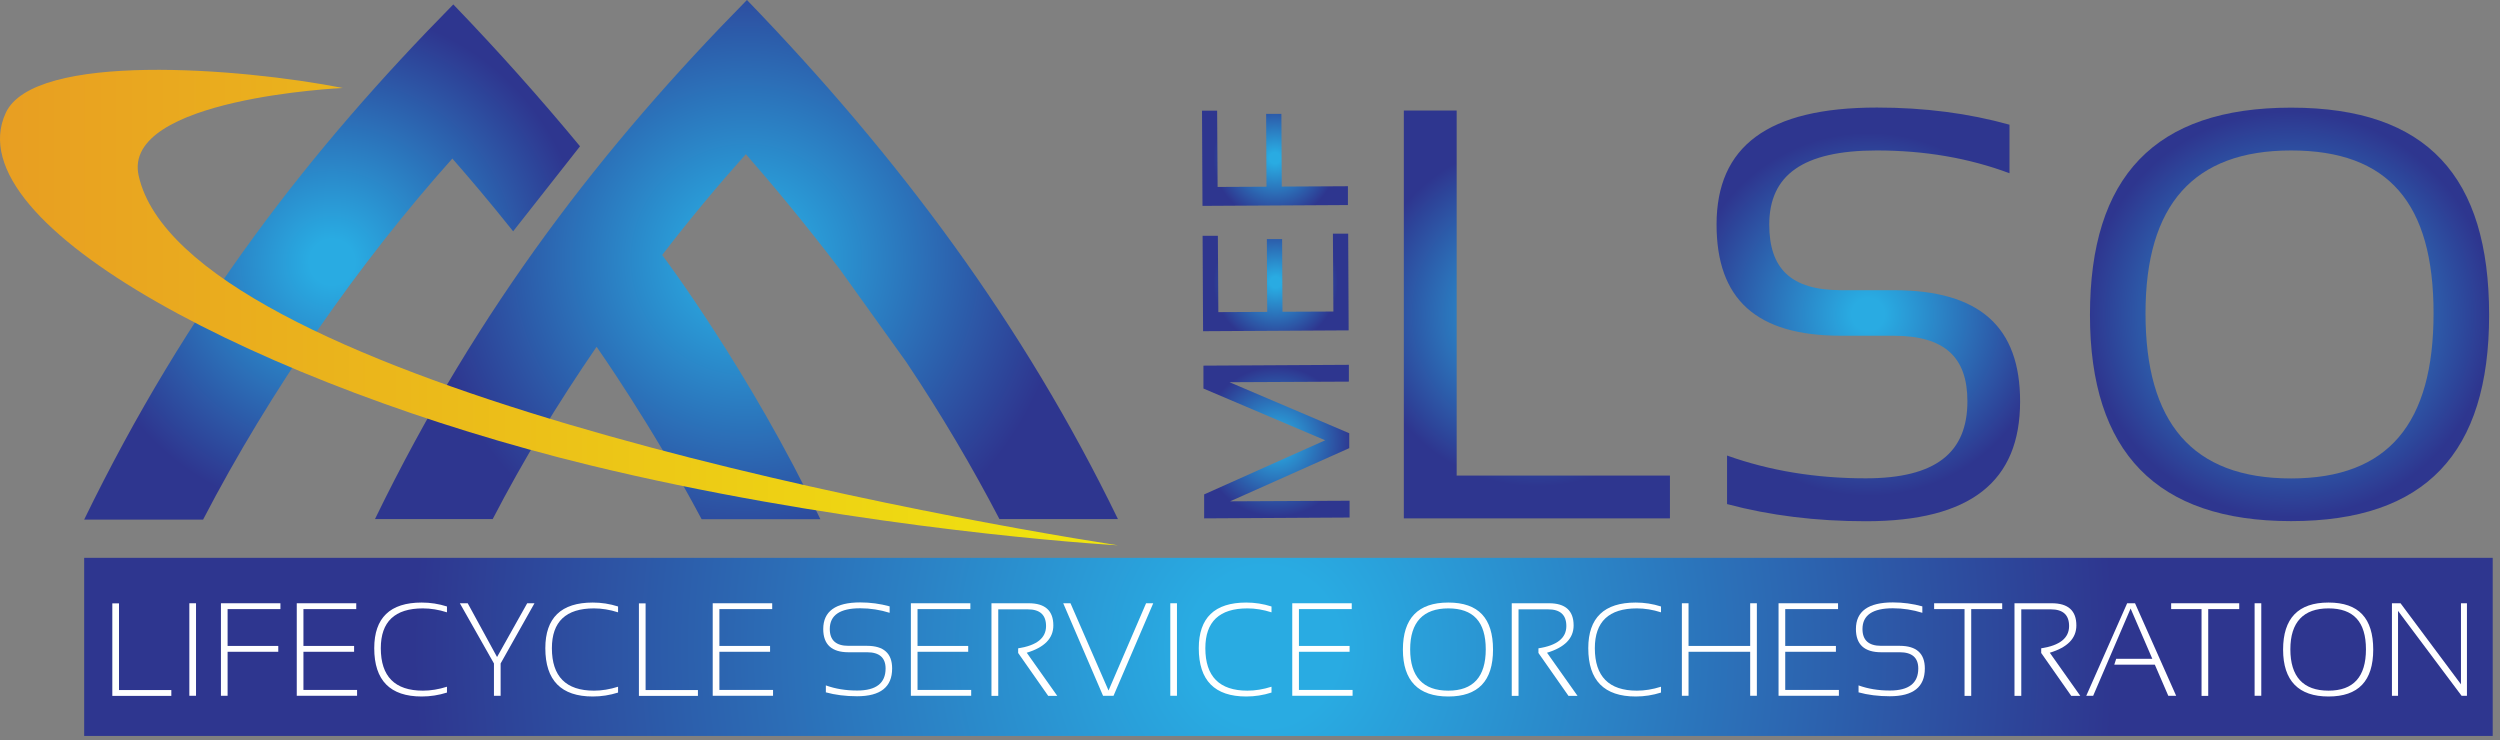
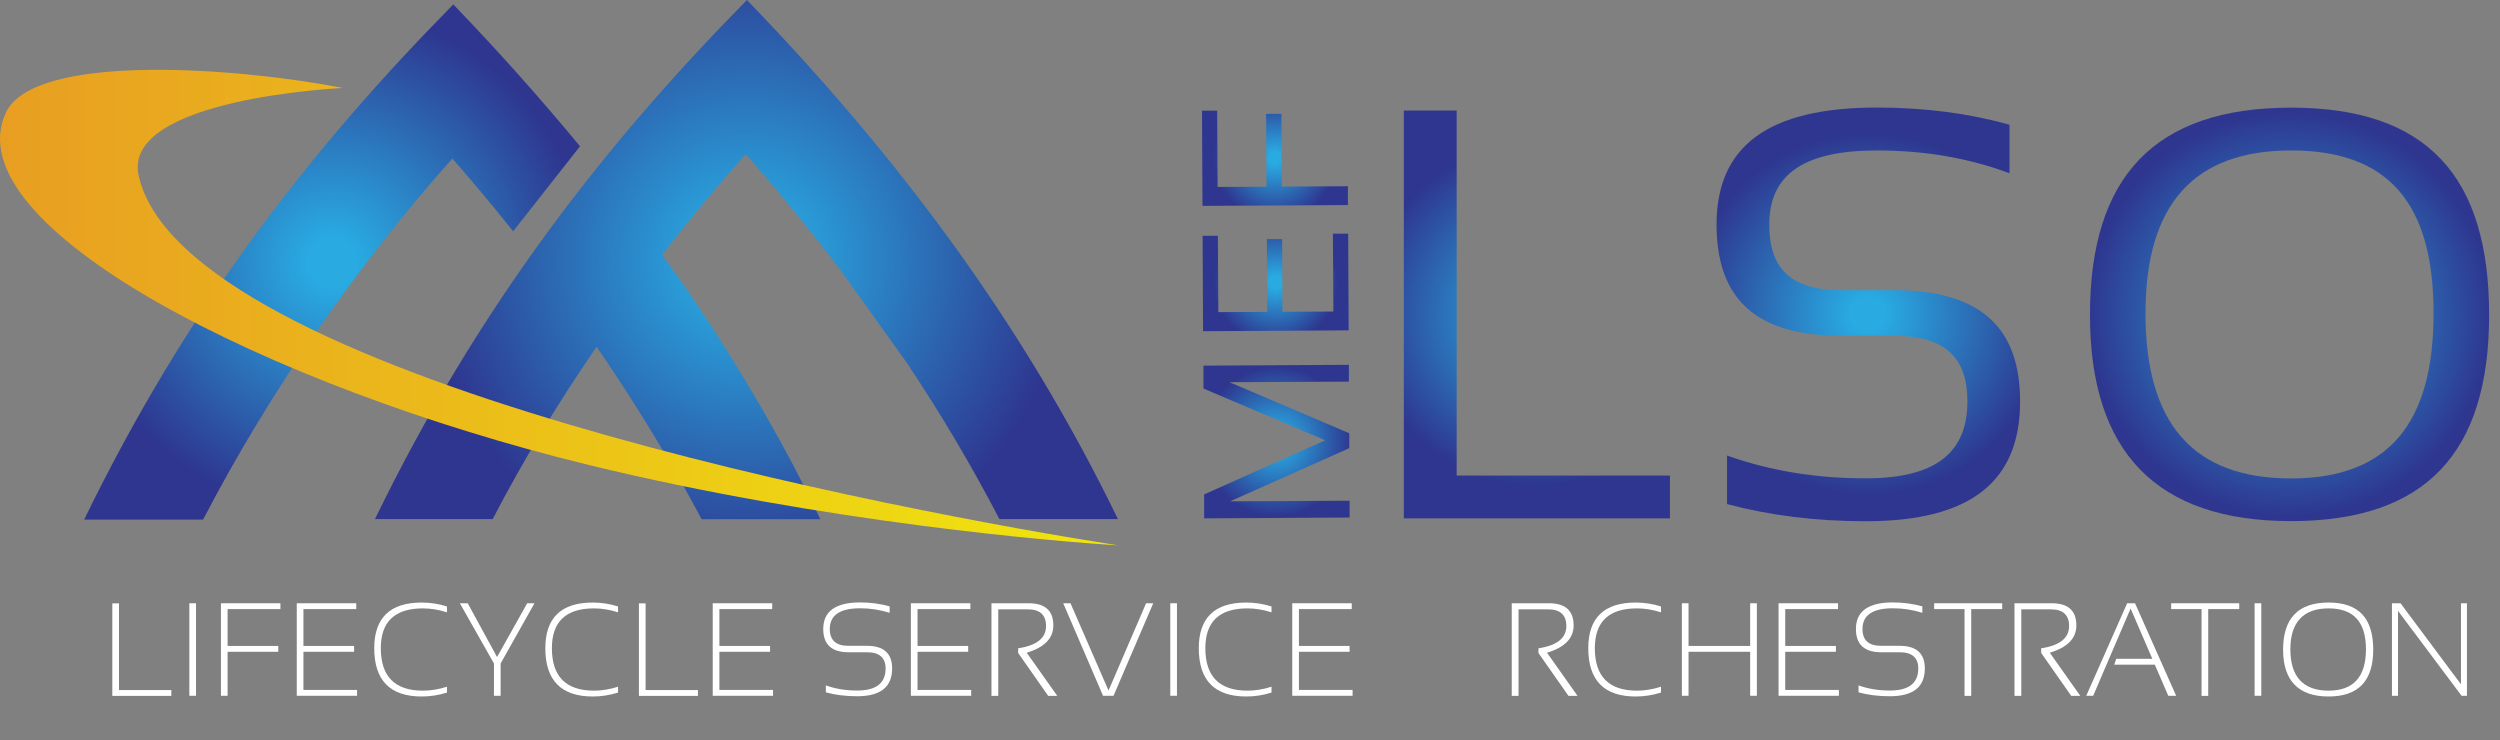
<svg xmlns="http://www.w3.org/2000/svg" width="152" height="45" viewBox="0 0 152 45" fill="none">
  <rect x="0" y="0" width="152" height="45" fill="#808080" stroke="none" />
-   <path d="M151.556 33.916H5.118V44.746H151.556V33.916Z" fill="url(#paint0_radial_81_4589)" />
+   <path d="M151.556 33.916H5.118V44.746V33.916Z" fill="url(#paint0_radial_81_4589)" />
  <path d="M7.235 36.678V41.955H10.417V42.31H6.829V36.685H7.235V36.678Z" fill="white" />
  <path d="M11.918 36.678V42.303H11.512V36.678H11.918Z" fill="white" />
  <path d="M17.05 36.678V37.033H13.838V39.273H16.919V39.628H13.838V42.303H13.433V36.678H17.042H17.05Z" fill="white" />
  <path d="M21.66 36.678V37.033H18.449V39.273H21.529V39.628H18.449V41.948H21.71V42.303H18.043V36.678H21.653H21.66Z" fill="white" />
  <path d="M27.176 42.108C26.676 42.267 26.161 42.347 25.639 42.347C23.718 42.347 22.754 41.368 22.754 39.411C22.754 37.563 23.718 36.635 25.639 36.635C26.169 36.635 26.676 36.715 27.176 36.874V37.229C26.676 37.07 26.19 36.99 25.712 36.99C24.008 36.99 23.153 37.795 23.153 39.411C23.153 41.129 24.008 41.992 25.712 41.992C26.183 41.992 26.676 41.912 27.176 41.753V42.108Z" fill="white" />
  <path d="M27.959 36.678H28.437L30.221 39.947L32.054 36.678H32.497L30.438 40.339V42.303H30.032V40.339L27.959 36.678Z" fill="white" />
  <path d="M37.578 42.108C37.078 42.267 36.563 42.347 36.041 42.347C34.12 42.347 33.156 41.368 33.156 39.411C33.156 37.563 34.12 36.635 36.041 36.635C36.57 36.635 37.078 36.715 37.578 36.874V37.229C37.078 37.07 36.592 36.99 36.114 36.99C34.41 36.99 33.555 37.795 33.555 39.411C33.555 41.129 34.41 41.992 36.114 41.992C36.585 41.992 37.078 41.912 37.578 41.753V42.108Z" fill="white" />
  <path d="M39.252 36.678V41.955H42.434V42.31H38.846V36.685H39.252V36.678Z" fill="white" />
  <path d="M46.95 36.678V37.033H43.739V39.273H46.82V39.628H43.739V41.948H47.001V42.303H43.333V36.678H46.943H46.95Z" fill="white" />
  <path d="M50.212 42.107V41.672C50.792 41.883 51.423 41.984 52.119 41.984C53.271 41.984 53.844 41.535 53.844 40.643C53.844 39.991 53.467 39.657 52.72 39.657H51.589C50.567 39.657 50.053 39.186 50.053 38.244C50.053 37.171 50.799 36.627 52.3 36.627C52.916 36.627 53.51 36.707 54.09 36.867V37.258C53.51 37.077 52.916 36.983 52.3 36.983C51.068 36.983 50.451 37.403 50.451 38.244C50.451 38.925 50.828 39.266 51.582 39.266H52.713C53.728 39.266 54.242 39.723 54.242 40.643C54.242 41.774 53.532 42.332 52.111 42.332C51.416 42.332 50.778 42.252 50.205 42.093L50.212 42.107Z" fill="white" />
  <path d="M58.998 36.678V37.033H55.786V39.273H58.867V39.628H55.786V41.948H59.048V42.303H55.381V36.678H58.99H58.998Z" fill="white" />
  <path d="M60.281 42.303V36.678H62.549C63.542 36.678 64.043 37.128 64.043 38.026C64.043 38.809 63.506 39.36 62.426 39.686L64.282 42.31H63.731L61.904 39.701V39.418C63.035 39.244 63.6 38.795 63.6 38.063C63.6 37.389 63.231 37.048 62.491 37.048H60.694V42.31H60.288L60.281 42.303Z" fill="white" />
  <path d="M70.117 36.678L67.703 42.303H67.065L64.644 36.678H65.086L67.399 41.984L69.682 36.678H70.11H70.117Z" fill="white" />
  <path d="M71.559 36.678V42.303H71.154V36.678H71.559Z" fill="white" />
  <path d="M77.308 42.108C76.808 42.267 76.293 42.347 75.771 42.347C73.85 42.347 72.886 41.368 72.886 39.411C72.886 37.563 73.85 36.635 75.771 36.635C76.3 36.635 76.808 36.715 77.308 36.874V37.229C76.808 37.07 76.322 36.99 75.843 36.99C74.14 36.99 73.285 37.795 73.285 39.411C73.285 41.129 74.14 41.992 75.843 41.992C76.315 41.992 76.808 41.912 77.308 41.753V42.108Z" fill="white" />
  <path d="M82.186 36.678V37.033H78.975V39.273H82.055V39.628H78.975V41.948H82.237V42.303H78.569V36.678H82.179H82.186Z" fill="white" />
-   <path d="M85.296 39.498C85.296 37.592 86.216 36.635 88.057 36.635C89.898 36.635 90.776 37.592 90.776 39.498C90.776 41.405 89.87 42.347 88.057 42.347C86.245 42.347 85.296 41.397 85.296 39.498ZM88.057 41.992C89.572 41.992 90.334 41.151 90.334 39.477C90.334 37.802 89.572 36.99 88.057 36.99C86.542 36.99 85.738 37.816 85.738 39.477C85.738 41.136 86.513 41.992 88.057 41.992Z" fill="white" />
  <path d="M91.914 42.303V36.678H94.183C95.176 36.678 95.676 37.128 95.676 38.026C95.676 38.809 95.139 39.36 94.059 39.686L95.915 42.31H95.364L93.537 39.701V39.418C94.668 39.244 95.234 38.795 95.234 38.063C95.234 37.389 94.864 37.048 94.125 37.048H92.327V42.31H91.921L91.914 42.303Z" fill="white" />
  <path d="M100.989 42.108C100.489 42.267 99.974 42.347 99.452 42.347C97.531 42.347 96.567 41.368 96.567 39.411C96.567 37.563 97.531 36.635 99.452 36.635C99.981 36.635 100.489 36.715 100.989 36.874V37.229C100.489 37.07 100.003 36.99 99.525 36.99C97.821 36.99 96.966 37.795 96.966 39.411C96.966 41.129 97.821 41.992 99.525 41.992C99.996 41.992 100.489 41.912 100.989 41.753V42.108Z" fill="white" />
  <path d="M102.258 42.303V36.678H102.663V39.273H106.411V36.678H106.817V42.303H106.411V39.628H102.663V42.303H102.258Z" fill="white" />
  <path d="M111.753 36.678V37.033H108.542V39.273H111.623V39.628H108.542V41.948H111.804V42.303H108.136V36.678H111.746H111.753Z" fill="white" />
  <path d="M113 42.107V41.672C113.58 41.883 114.21 41.984 114.906 41.984C116.059 41.984 116.631 41.535 116.631 40.643C116.631 39.991 116.254 39.657 115.508 39.657H114.377C113.355 39.657 112.84 39.186 112.84 38.244C112.84 37.171 113.587 36.627 115.087 36.627C115.704 36.627 116.298 36.707 116.878 36.867V37.258C116.298 37.077 115.704 36.983 115.087 36.983C113.855 36.983 113.239 37.403 113.239 38.244C113.239 38.925 113.616 39.266 114.37 39.266H115.501C116.515 39.266 117.03 39.723 117.03 40.643C117.03 41.774 116.32 42.332 114.899 42.332C114.203 42.332 113.565 42.252 112.993 42.093L113 42.107Z" fill="white" />
  <path d="M121.734 36.678V37.033H119.85V42.31H119.444V37.033H117.595V36.678H121.734Z" fill="white" />
  <path d="M122.481 42.303V36.678H124.75C125.743 36.678 126.243 37.128 126.243 38.026C126.243 38.809 125.707 39.36 124.627 39.686L126.482 42.31H125.932L124.105 39.701V39.418C125.236 39.244 125.801 38.795 125.801 38.063C125.801 37.389 125.431 37.048 124.692 37.048H122.894V42.31H122.488L122.481 42.303Z" fill="white" />
  <path d="M127.273 42.303H126.845L129.331 36.678H129.81L132.31 42.303H131.832L131.013 40.411H128.548L128.664 40.056H130.861L129.541 36.997L127.265 42.303H127.273Z" fill="white" />
  <path d="M136.145 36.678V37.033H134.26V42.31H133.854V37.033H132.006V36.678H136.145Z" fill="white" />
  <path d="M137.486 36.678V42.303H137.08V36.678H137.486Z" fill="white" />
  <path d="M138.812 39.498C138.812 37.592 139.733 36.635 141.574 36.635C143.415 36.635 144.292 37.592 144.292 39.498C144.292 41.405 143.386 42.347 141.574 42.347C139.762 42.347 138.812 41.397 138.812 39.498ZM141.574 41.992C143.089 41.992 143.85 41.151 143.85 39.477C143.85 37.802 143.089 36.99 141.574 36.99C140.059 36.99 139.254 37.816 139.254 39.477C139.254 41.136 140.03 41.992 141.574 41.992Z" fill="white" />
  <path d="M145.43 42.303V36.678H145.952L149.627 41.607V36.678H149.99V42.303H149.664L145.8 37.142V42.303H145.438H145.43Z" fill="white" />
  <path d="M29.952 31.568C31.837 27.936 33.925 24.508 36.273 21.086C36.273 21.086 39.564 25.747 42.659 31.568H49.879C45.602 22.594 40.26 15.505 40.26 15.505C41.913 13.352 43.623 11.301 45.348 9.373C46.82 11.054 48.857 13.475 51.068 16.382L55.098 22.007C57.258 25.233 59.121 28.407 60.766 31.561H67.971C62.216 19.709 54.656 9.568 45.414 0C36.752 8.793 29.09 18.607 22.798 31.561H29.967L29.952 31.568Z" fill="url(#paint1_radial_81_4589)" />
  <path d="M12.345 31.597C16.433 23.725 21.87 15.933 27.502 9.641C28.538 10.823 29.735 12.229 31.199 14.063L35.265 8.894C32.859 5.988 30.293 3.103 27.56 0.269C18.898 9.061 11.417 18.644 5.118 31.59H12.338L12.345 31.597Z" fill="url(#paint2_radial_81_4589)" />
  <path fill-rule="evenodd" clip-rule="evenodd" d="M20.841 5.35C20.841 5.35 7.373 5.966 8.431 10.685C11.171 22.964 55.569 31.235 67.972 33.155C64.209 32.931 50.103 31.756 35.824 28.277C16.202 23.5 -2.826 13.751 0.349 6.865C2.067 3.139 14.607 4.125 20.848 5.35H20.841Z" fill="url(#paint3_linear_81_4589)" />
  <path d="M88.565 6.72V28.915H101.532V31.517H85.353V6.72H88.565Z" fill="url(#paint4_radial_81_4589)" />
  <path d="M105.005 30.648V27.697C107.607 28.625 110.412 29.082 113.435 29.082C117.697 29.082 119.618 27.523 119.618 24.399C119.618 21.739 118.263 20.413 115.124 20.413H111.935C106.745 20.413 104.367 18.158 104.367 13.649C104.367 8.909 107.469 6.539 114.116 6.539C117.009 6.539 119.691 6.887 122.177 7.582V10.533C119.691 9.605 117.001 9.148 114.116 9.148C109.608 9.148 107.571 10.649 107.571 13.657C107.571 16.317 108.876 17.643 111.927 17.643H115.117C120.401 17.643 122.822 19.898 122.822 24.407C122.822 29.263 119.836 31.691 113.435 31.691C110.42 31.691 107.607 31.343 105.005 30.648Z" fill="url(#paint5_radial_81_4589)" />
  <path d="M127.07 19.151C127.07 10.75 130.998 6.545 139.298 6.545C147.598 6.545 151.338 10.75 151.338 19.151C151.338 27.552 147.467 31.684 139.298 31.684C131.129 31.684 127.07 27.501 127.07 19.151ZM139.298 29.089C145.213 29.089 147.96 25.74 147.96 19.049C147.96 12.359 145.22 9.148 139.298 9.148C133.376 9.148 130.447 12.446 130.447 19.049C130.447 25.653 133.253 29.089 139.298 29.089Z" fill="url(#paint6_radial_81_4589)" />
  <path d="M82.063 31.466L73.212 31.517V30.06L80.57 26.769L73.169 23.623V22.231L82.012 22.181V23.203L74.756 23.239L82.034 26.341V27.247L74.792 30.48L82.055 30.444V31.466H82.063Z" fill="url(#paint7_radial_81_4589)" />
  <path d="M73.118 14.338H74.046L74.075 18.977L77.047 18.963L77.025 14.534H77.953L77.975 18.955L81.07 18.941L81.041 14.207H81.969L81.998 20.086L73.147 20.137L73.118 14.352V14.338Z" fill="url(#paint8_radial_81_4589)" />
  <path d="M73.075 6.727H74.002L74.031 11.366L77.003 11.351L76.981 6.922H77.909L77.931 11.344L81.954 11.322V12.467L73.111 12.518L73.082 6.734L73.075 6.727Z" fill="url(#paint9_radial_81_4589)" />
  <defs>
    <radialGradient id="paint0_radial_81_4589" cx="0" cy="0" r="1" gradientUnits="userSpaceOnUse" gradientTransform="translate(76.859 39.331) scale(51.682 53.836)">
      <stop offset="0.09" stop-color="#29ABE2" />
      <stop offset="1" stop-color="#2E368F" />
    </radialGradient>
    <radialGradient id="paint1_radial_81_4589" cx="0" cy="0" r="1" gradientUnits="userSpaceOnUse" gradientTransform="translate(45.377 15.78) rotate(180) scale(19.484 19.484)">
      <stop offset="0.09" stop-color="#29ABE2" />
      <stop offset="1" stop-color="#2E368F" />
    </radialGradient>
    <radialGradient id="paint2_radial_81_4589" cx="0" cy="0" r="1" gradientUnits="userSpaceOnUse" gradientTransform="translate(20.195 15.933) rotate(-180) scale(15.367 15.367)">
      <stop offset="0.09" stop-color="#29ABE2" />
      <stop offset="1" stop-color="#2E368F" />
    </radialGradient>
    <linearGradient id="paint3_linear_81_4589" x1="-0.006" y1="18.694" x2="67.964" y2="18.694" gradientUnits="userSpaceOnUse">
      <stop stop-color="#E89E22" />
      <stop offset="1" stop-color="#F0E60E" />
    </linearGradient>
    <radialGradient id="paint4_radial_81_4589" cx="0" cy="0" r="1" gradientUnits="userSpaceOnUse" gradientTransform="translate(93.443 19.115) scale(10.467 10.467)">
      <stop offset="0.09" stop-color="#29ABE2" />
      <stop offset="1" stop-color="#2E368F" />
    </radialGradient>
    <radialGradient id="paint5_radial_81_4589" cx="0" cy="0" r="1" gradientUnits="userSpaceOnUse" gradientTransform="translate(113.587 19.115) scale(11.025 11.025)">
      <stop offset="0.09" stop-color="#29ABE2" />
      <stop offset="1" stop-color="#2E368F" />
    </radialGradient>
    <radialGradient id="paint6_radial_81_4589" cx="0" cy="0" r="1" gradientUnits="userSpaceOnUse" gradientTransform="translate(139.204 19.115) scale(12.352 12.352)">
      <stop offset="0.09" stop-color="#29ABE2" />
      <stop offset="1" stop-color="#2E368F" />
    </radialGradient>
    <radialGradient id="paint7_radial_81_4589" cx="0" cy="0" r="1" gradientUnits="userSpaceOnUse" gradientTransform="translate(77.612 26.849) scale(4.559 4.559)">
      <stop offset="0.09" stop-color="#29ABE2" />
      <stop offset="1" stop-color="#2E368F" />
    </radialGradient>
    <radialGradient id="paint8_radial_81_4589" cx="0" cy="0" r="1" gradientUnits="userSpaceOnUse" gradientTransform="translate(77.561 17.158) scale(3.777)">
      <stop offset="0.09" stop-color="#29ABE2" />
      <stop offset="1" stop-color="#2E368F" />
    </radialGradient>
    <radialGradient id="paint9_radial_81_4589" cx="0" cy="0" r="1" gradientUnits="userSpaceOnUse" gradientTransform="translate(77.518 9.612) scale(3.748 3.748)">
      <stop offset="0.09" stop-color="#29ABE2" />
      <stop offset="1" stop-color="#2E368F" />
    </radialGradient>
  </defs>
</svg>